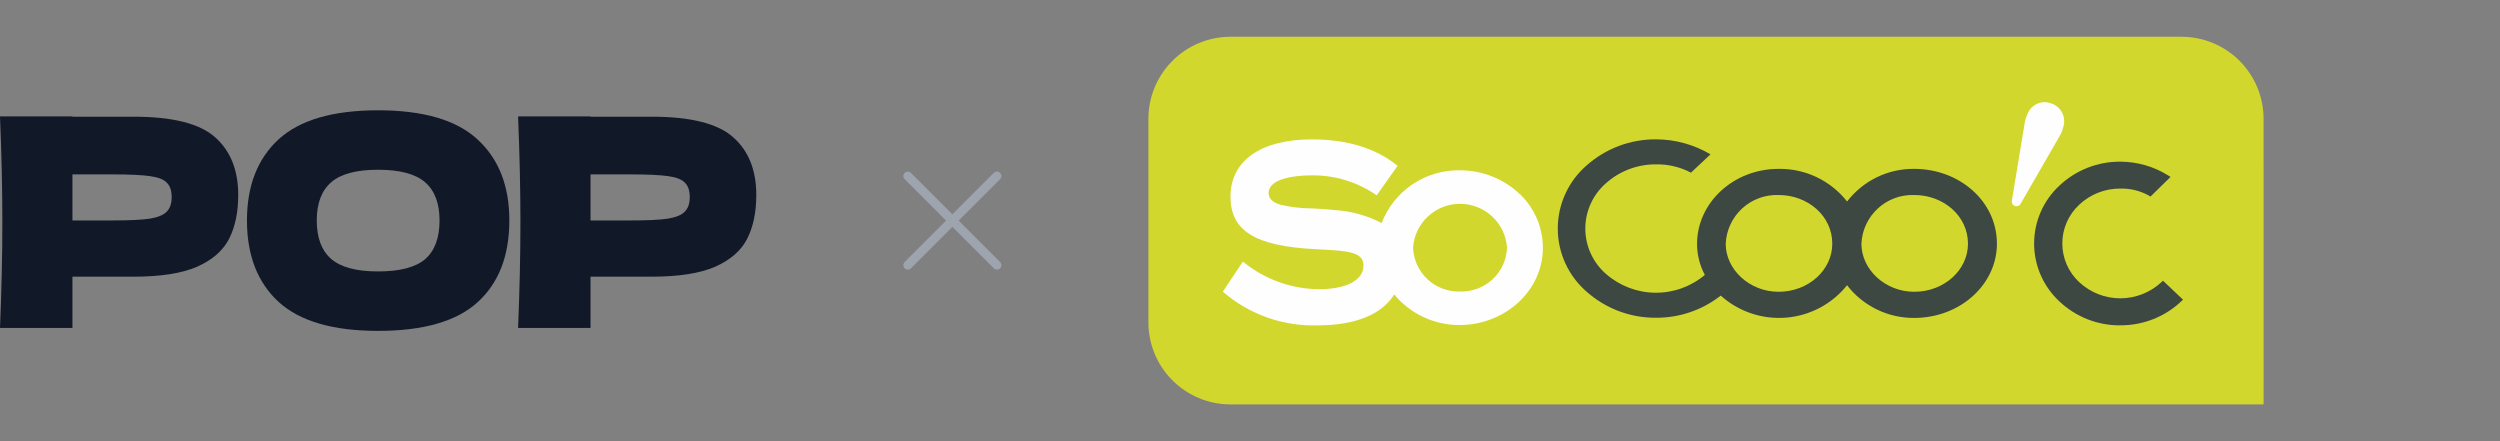
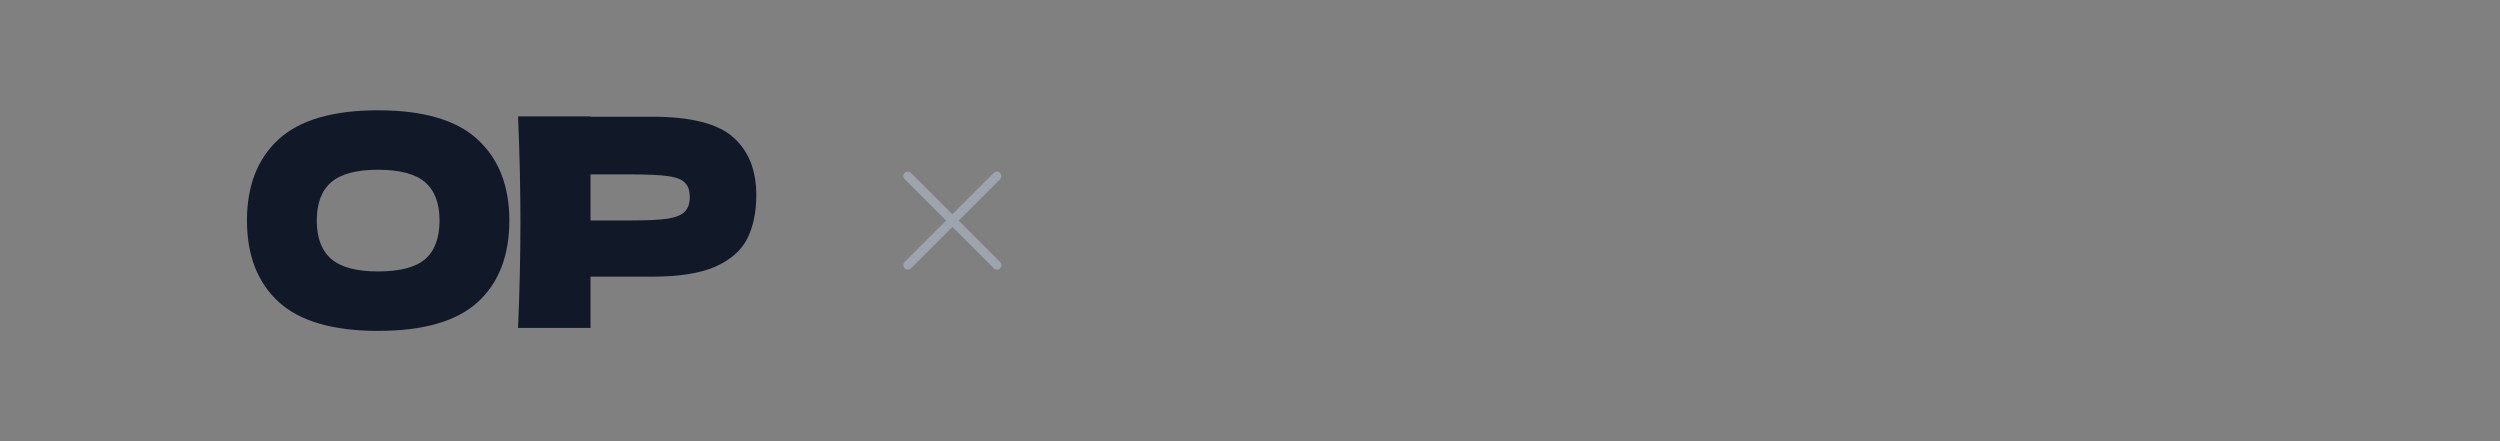
<svg xmlns="http://www.w3.org/2000/svg" width="204" height="36" viewBox="0 0 204 36" fill="none">
  <rect x="0" y="0" width="204" height="36" fill="#808080" stroke="none" />
-   <path d="M10.909 9.523C14.097 9.523 16.315 10.086 17.565 11.211C18.814 12.321 19.439 13.89 19.439 15.919C19.439 17.314 19.191 18.503 18.694 19.486C18.198 20.453 17.325 21.214 16.075 21.769C14.826 22.308 13.104 22.577 10.909 22.577H5.911V26.762H0C0.128 23.687 0.192 20.81 0.192 18.131C0.192 15.452 0.128 12.575 0 9.499H5.911V9.523H10.909ZM9.227 17.988C10.556 17.988 11.55 17.941 12.207 17.845C12.879 17.735 13.344 17.544 13.6 17.275C13.873 17.005 14.009 16.609 14.009 16.086C14.009 15.563 13.88 15.174 13.624 14.921C13.384 14.651 12.927 14.469 12.255 14.374C11.598 14.279 10.589 14.231 9.227 14.231H5.911V17.988H9.227Z" fill="#111827" />
  <path d="M30.845 27C27.176 27 24.477 26.215 22.747 24.646C21.017 23.061 20.152 20.841 20.152 17.988C20.152 15.166 21.009 12.963 22.723 11.378C24.453 9.793 27.16 9 30.845 9C34.545 9 37.252 9.793 38.966 11.378C40.696 12.963 41.562 15.166 41.562 17.988C41.562 20.857 40.705 23.077 38.99 24.646C37.276 26.215 34.561 27 30.845 27ZM30.845 22.149C32.623 22.149 33.904 21.816 34.689 21.151C35.474 20.469 35.867 19.415 35.867 17.988C35.867 16.593 35.474 15.555 34.689 14.873C33.904 14.191 32.623 13.851 30.845 13.851C29.083 13.851 27.809 14.191 27.024 14.873C26.239 15.555 25.847 16.593 25.847 17.988C25.847 19.399 26.239 20.445 27.024 21.127C27.809 21.808 29.083 22.149 30.845 22.149Z" fill="#111827" />
  <path d="M53.184 9.523C56.372 9.523 58.591 10.086 59.84 11.211C61.09 12.321 61.714 13.89 61.714 15.919C61.714 17.314 61.466 18.503 60.969 19.486C60.473 20.453 59.6 21.214 58.35 21.769C57.101 22.308 55.379 22.577 53.184 22.577H48.186V26.762H42.275C42.403 23.687 42.467 20.81 42.467 18.131C42.467 15.452 42.403 12.575 42.275 9.499H48.186V9.523H53.184ZM51.502 17.988C52.832 17.988 53.825 17.941 54.482 17.845C55.154 17.735 55.619 17.544 55.875 17.275C56.148 17.005 56.284 16.609 56.284 16.086C56.284 15.563 56.156 15.174 55.899 14.921C55.659 14.651 55.203 14.469 54.53 14.374C53.873 14.279 52.864 14.231 51.502 14.231H48.186V17.988H51.502Z" fill="#111827" />
-   <path d="M73.82 21.379C73.678 21.521 73.678 21.752 73.82 21.893C73.962 22.035 74.193 22.035 74.335 21.893L77.714 18.514L81.093 21.893C81.235 22.035 81.465 22.035 81.607 21.893C81.749 21.752 81.749 21.521 81.607 21.379L78.228 18L81.607 14.621C81.749 14.479 81.749 14.248 81.607 14.107C81.465 13.964 81.235 13.964 81.093 14.107L77.714 17.486L74.335 14.107C74.193 13.964 73.962 13.964 73.82 14.107C73.678 14.248 73.678 14.479 73.82 14.621L77.2 18L73.82 21.379Z" fill="#9EA4AE" />
+   <path d="M73.82 21.379C73.678 21.521 73.678 21.752 73.82 21.893C73.962 22.035 74.193 22.035 74.335 21.893L77.714 18.514L81.093 21.893C81.235 22.035 81.465 22.035 81.607 21.893C81.749 21.752 81.749 21.521 81.607 21.379L78.228 18L81.607 14.621C81.749 14.479 81.749 14.248 81.607 14.107C81.465 13.964 81.235 13.964 81.093 14.107L77.714 17.486L74.335 14.107C74.193 13.964 73.962 13.964 73.82 14.107C73.678 14.248 73.678 14.479 73.82 14.621L77.2 18Z" fill="#9EA4AE" />
  <g clip-path="url(#clip0_1495_16725)">
    <path fill-rule="evenodd" clip-rule="evenodd" d="M184.71 33H100.367C98.594 32.989 96.897 32.275 95.649 31.015C94.401 29.756 93.704 28.053 93.71 26.28V9.719C93.704 7.947 94.402 6.244 95.65 4.985C96.897 3.725 98.594 3.011 100.367 3H178.05C179.823 3.011 181.52 3.725 182.768 4.984C184.016 6.244 184.714 7.947 184.708 9.719L184.71 33Z" fill="#D2D72D" />
    <path fill-rule="evenodd" clip-rule="evenodd" d="M124.057 15.873C122.722 14.593 120.942 13.884 119.093 13.896C117.72 13.879 116.376 14.282 115.24 15.052C114.104 15.822 113.232 16.922 112.741 18.203C111.558 17.584 110.257 17.223 108.924 17.142C108.226 17.066 107.563 17.033 106.977 17.002C106.14 16.999 105.306 16.9 104.491 16.706C103.837 16.517 103.52 16.201 103.52 15.744C103.52 14.831 104.846 14.308 107.164 14.308C108.992 14.311 110.776 14.866 112.283 15.901L112.341 15.939L114.041 13.531L113.99 13.49C112.25 12.086 109.909 11.374 107.033 11.374C102.885 11.374 100.408 13.118 100.408 16.041C100.408 18.832 102.407 20.076 107.306 20.33L107.745 20.354C109.938 20.47 111.262 20.54 111.262 21.666C111.262 22.859 109.871 23.599 107.632 23.599C105.39 23.581 103.221 22.804 101.478 21.394L101.418 21.349L99.782 23.799L99.83 23.839C101.959 25.667 104.696 26.634 107.502 26.55C110.589 26.55 112.751 25.667 113.769 24.029C114.417 24.81 115.228 25.438 116.146 25.869C117.064 26.3 118.065 26.524 119.079 26.524C122.834 26.524 125.894 23.708 125.9 20.245C125.902 19.429 125.739 18.622 125.423 17.87C125.106 17.118 124.642 16.437 124.057 15.868M119.14 23.787C118.158 23.818 117.203 23.459 116.484 22.789C115.766 22.119 115.342 21.191 115.306 20.21C115.372 19.238 115.805 18.329 116.517 17.665C117.229 17.001 118.166 16.631 119.14 16.631C120.114 16.631 121.051 17.001 121.763 17.665C122.475 18.329 122.908 19.238 122.975 20.21C122.939 21.191 122.515 22.119 121.796 22.789C121.078 23.46 120.123 23.818 119.14 23.787Z" fill="#FEFEFE" />
    <path fill-rule="evenodd" clip-rule="evenodd" d="M156.204 13.78C155.146 13.767 154.1 14.002 153.148 14.464C152.197 14.927 151.366 15.604 150.723 16.444C150.06 15.598 149.21 14.918 148.24 14.456C147.27 13.994 146.206 13.762 145.132 13.78C141.417 13.78 138.478 16.575 138.478 19.907C138.482 20.788 138.7 21.656 139.113 22.435C137.982 23.387 136.546 23.902 135.067 23.887C133.588 23.872 132.164 23.328 131.051 22.354C130.521 21.894 130.096 21.325 129.805 20.686C129.513 20.047 129.362 19.353 129.362 18.651C129.362 17.949 129.513 17.255 129.805 16.616C130.096 15.977 130.521 15.408 131.051 14.948C132.177 13.946 133.635 13.398 135.143 13.413C136.131 13.395 137.108 13.628 137.983 14.09L139.575 12.594C138.234 11.798 136.703 11.376 135.143 11.371C133.05 11.353 131.025 12.113 129.462 13.504C128.725 14.144 128.134 14.934 127.729 15.822C127.324 16.71 127.114 17.674 127.114 18.65C127.114 19.626 127.324 20.59 127.729 21.478C128.134 22.366 128.725 23.157 129.462 23.796C131.021 25.184 133.041 25.944 135.129 25.928H135.136C137.048 25.938 138.907 25.301 140.412 24.121C141.132 24.768 141.976 25.261 142.894 25.57C143.812 25.88 144.783 25.998 145.748 25.919C146.713 25.84 147.652 25.565 148.507 25.111C149.361 24.656 150.115 24.032 150.72 23.276C151.365 24.112 152.194 24.787 153.143 25.249C154.092 25.712 155.135 25.949 156.191 25.943C159.976 25.943 162.943 23.192 162.949 19.901C162.954 16.402 159.867 13.78 156.204 13.78ZM145.128 23.809C142.75 23.809 140.818 21.983 140.818 19.891C140.867 18.792 141.348 17.757 142.157 17.012C142.966 16.267 144.037 15.872 145.137 15.914C147.515 15.914 149.518 17.616 149.514 19.887C149.514 22.023 147.585 23.809 145.128 23.809ZM156.201 23.809C153.823 23.809 151.891 21.983 151.891 19.891C151.939 18.792 152.421 17.757 153.23 17.012C154.039 16.267 155.11 15.872 156.209 15.914C158.587 15.914 160.59 17.616 160.587 19.887C160.587 22.023 158.657 23.809 156.201 23.809Z" fill="#3D4843" />
    <path fill-rule="evenodd" clip-rule="evenodd" d="M173.017 26.55C171.171 26.562 169.391 25.863 168.048 24.597C167.397 23.993 166.878 23.262 166.523 22.449C166.168 21.636 165.984 20.758 165.984 19.871C165.984 18.984 166.168 18.106 166.523 17.293C166.878 16.48 167.397 15.749 168.048 15.146C169.392 13.879 171.173 13.179 173.02 13.192H173.029C174.402 13.198 175.746 13.584 176.912 14.309L177.117 14.436L175.478 16.041L175.35 15.961C174.641 15.566 173.839 15.369 173.027 15.387C171.78 15.377 170.576 15.848 169.667 16.702C169.231 17.106 168.883 17.595 168.645 18.139C168.407 18.684 168.285 19.271 168.285 19.865C168.285 20.459 168.407 21.046 168.645 21.59C168.883 22.135 169.231 22.624 169.667 23.027C170.577 23.873 171.774 24.343 173.017 24.343C174.26 24.343 175.456 23.873 176.367 23.027L176.499 22.903L178.133 24.452L177.987 24.592C176.646 25.857 174.868 26.556 173.024 26.545L173.017 26.55Z" fill="#3D4843" />
    <path fill-rule="evenodd" clip-rule="evenodd" d="M168.363 10.367C168.488 9.985 168.456 9.569 168.276 9.209C168.096 8.85 167.782 8.576 167.402 8.446C167.219 8.372 167.023 8.334 166.825 8.337C166.628 8.339 166.433 8.38 166.251 8.459C166.07 8.537 165.906 8.651 165.769 8.793C165.633 8.936 165.525 9.104 165.454 9.288C165.334 9.528 165.253 9.786 165.214 10.052L164.167 16.382C164.151 16.47 164.167 16.561 164.211 16.64C164.255 16.717 164.326 16.777 164.41 16.808C164.494 16.84 164.587 16.84 164.671 16.81C164.756 16.78 164.827 16.721 164.872 16.644L168.063 11.109C168.202 10.879 168.302 10.629 168.361 10.367" fill="#FEFEFE" />
  </g>
  <defs>
    <clipPath id="clip0_1495_16725">
-       <rect width="91" height="30" fill="white" transform="translate(93.71 3)" />
-     </clipPath>
+       </clipPath>
  </defs>
</svg>